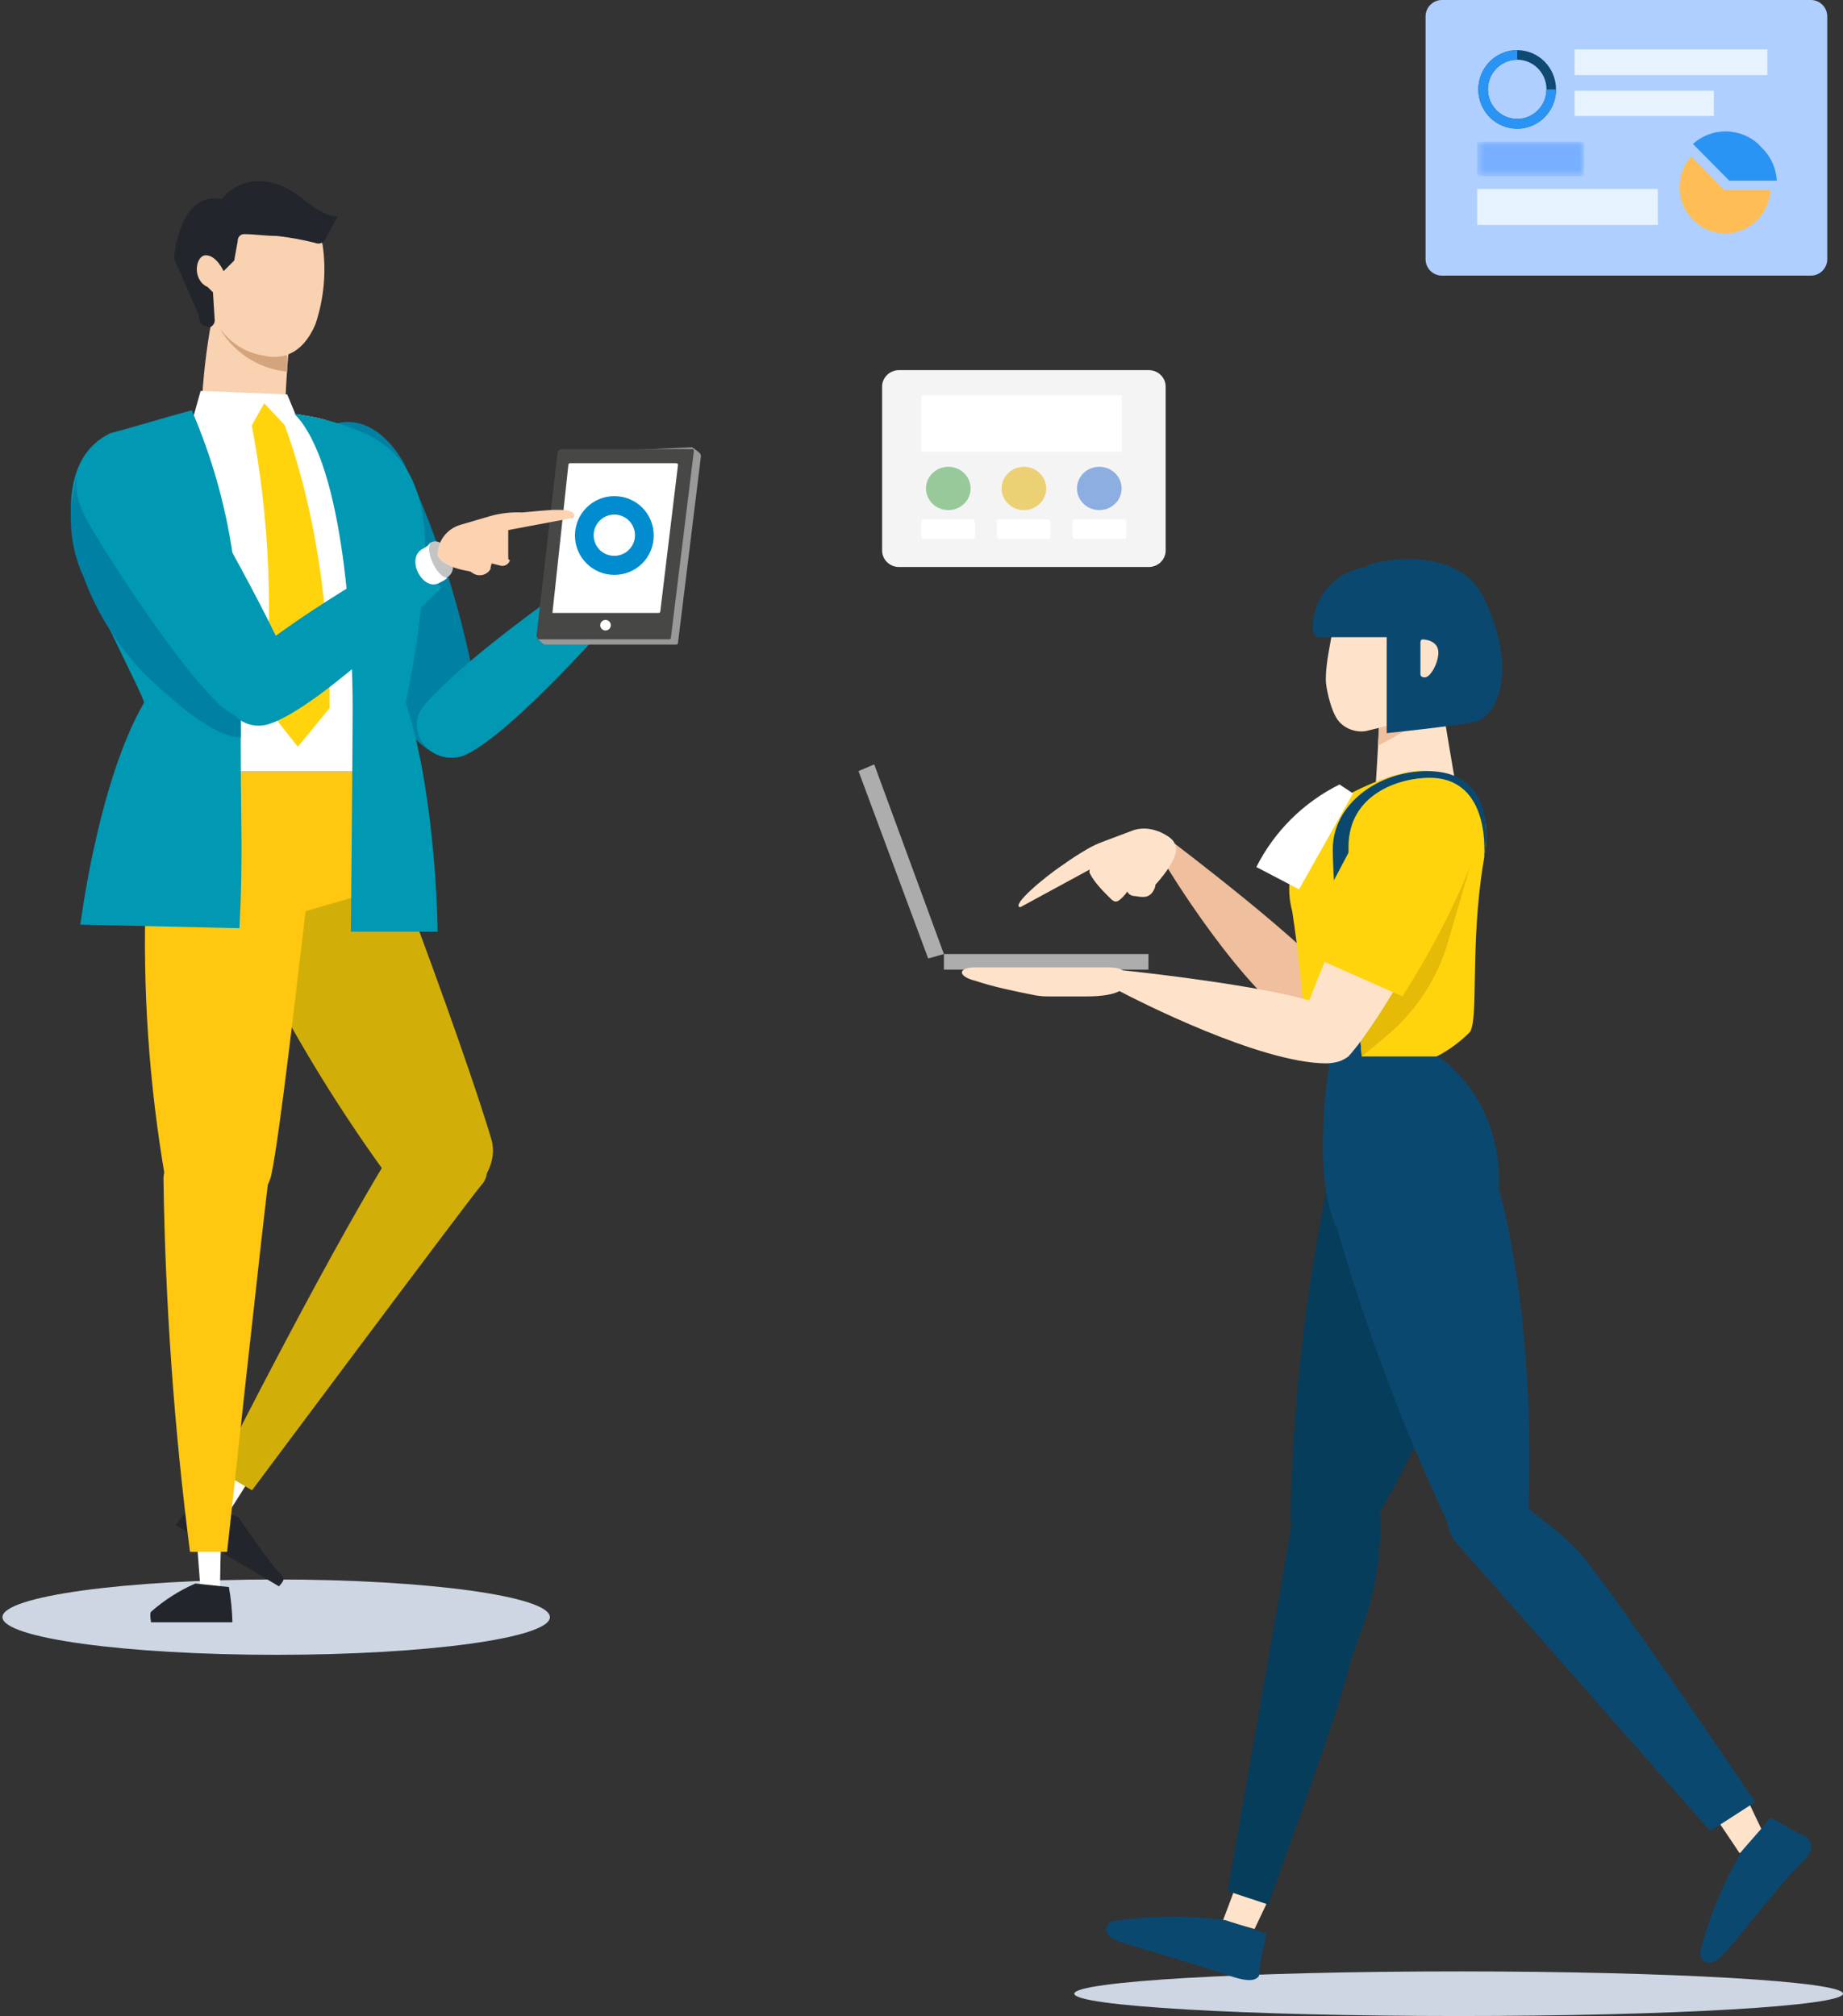
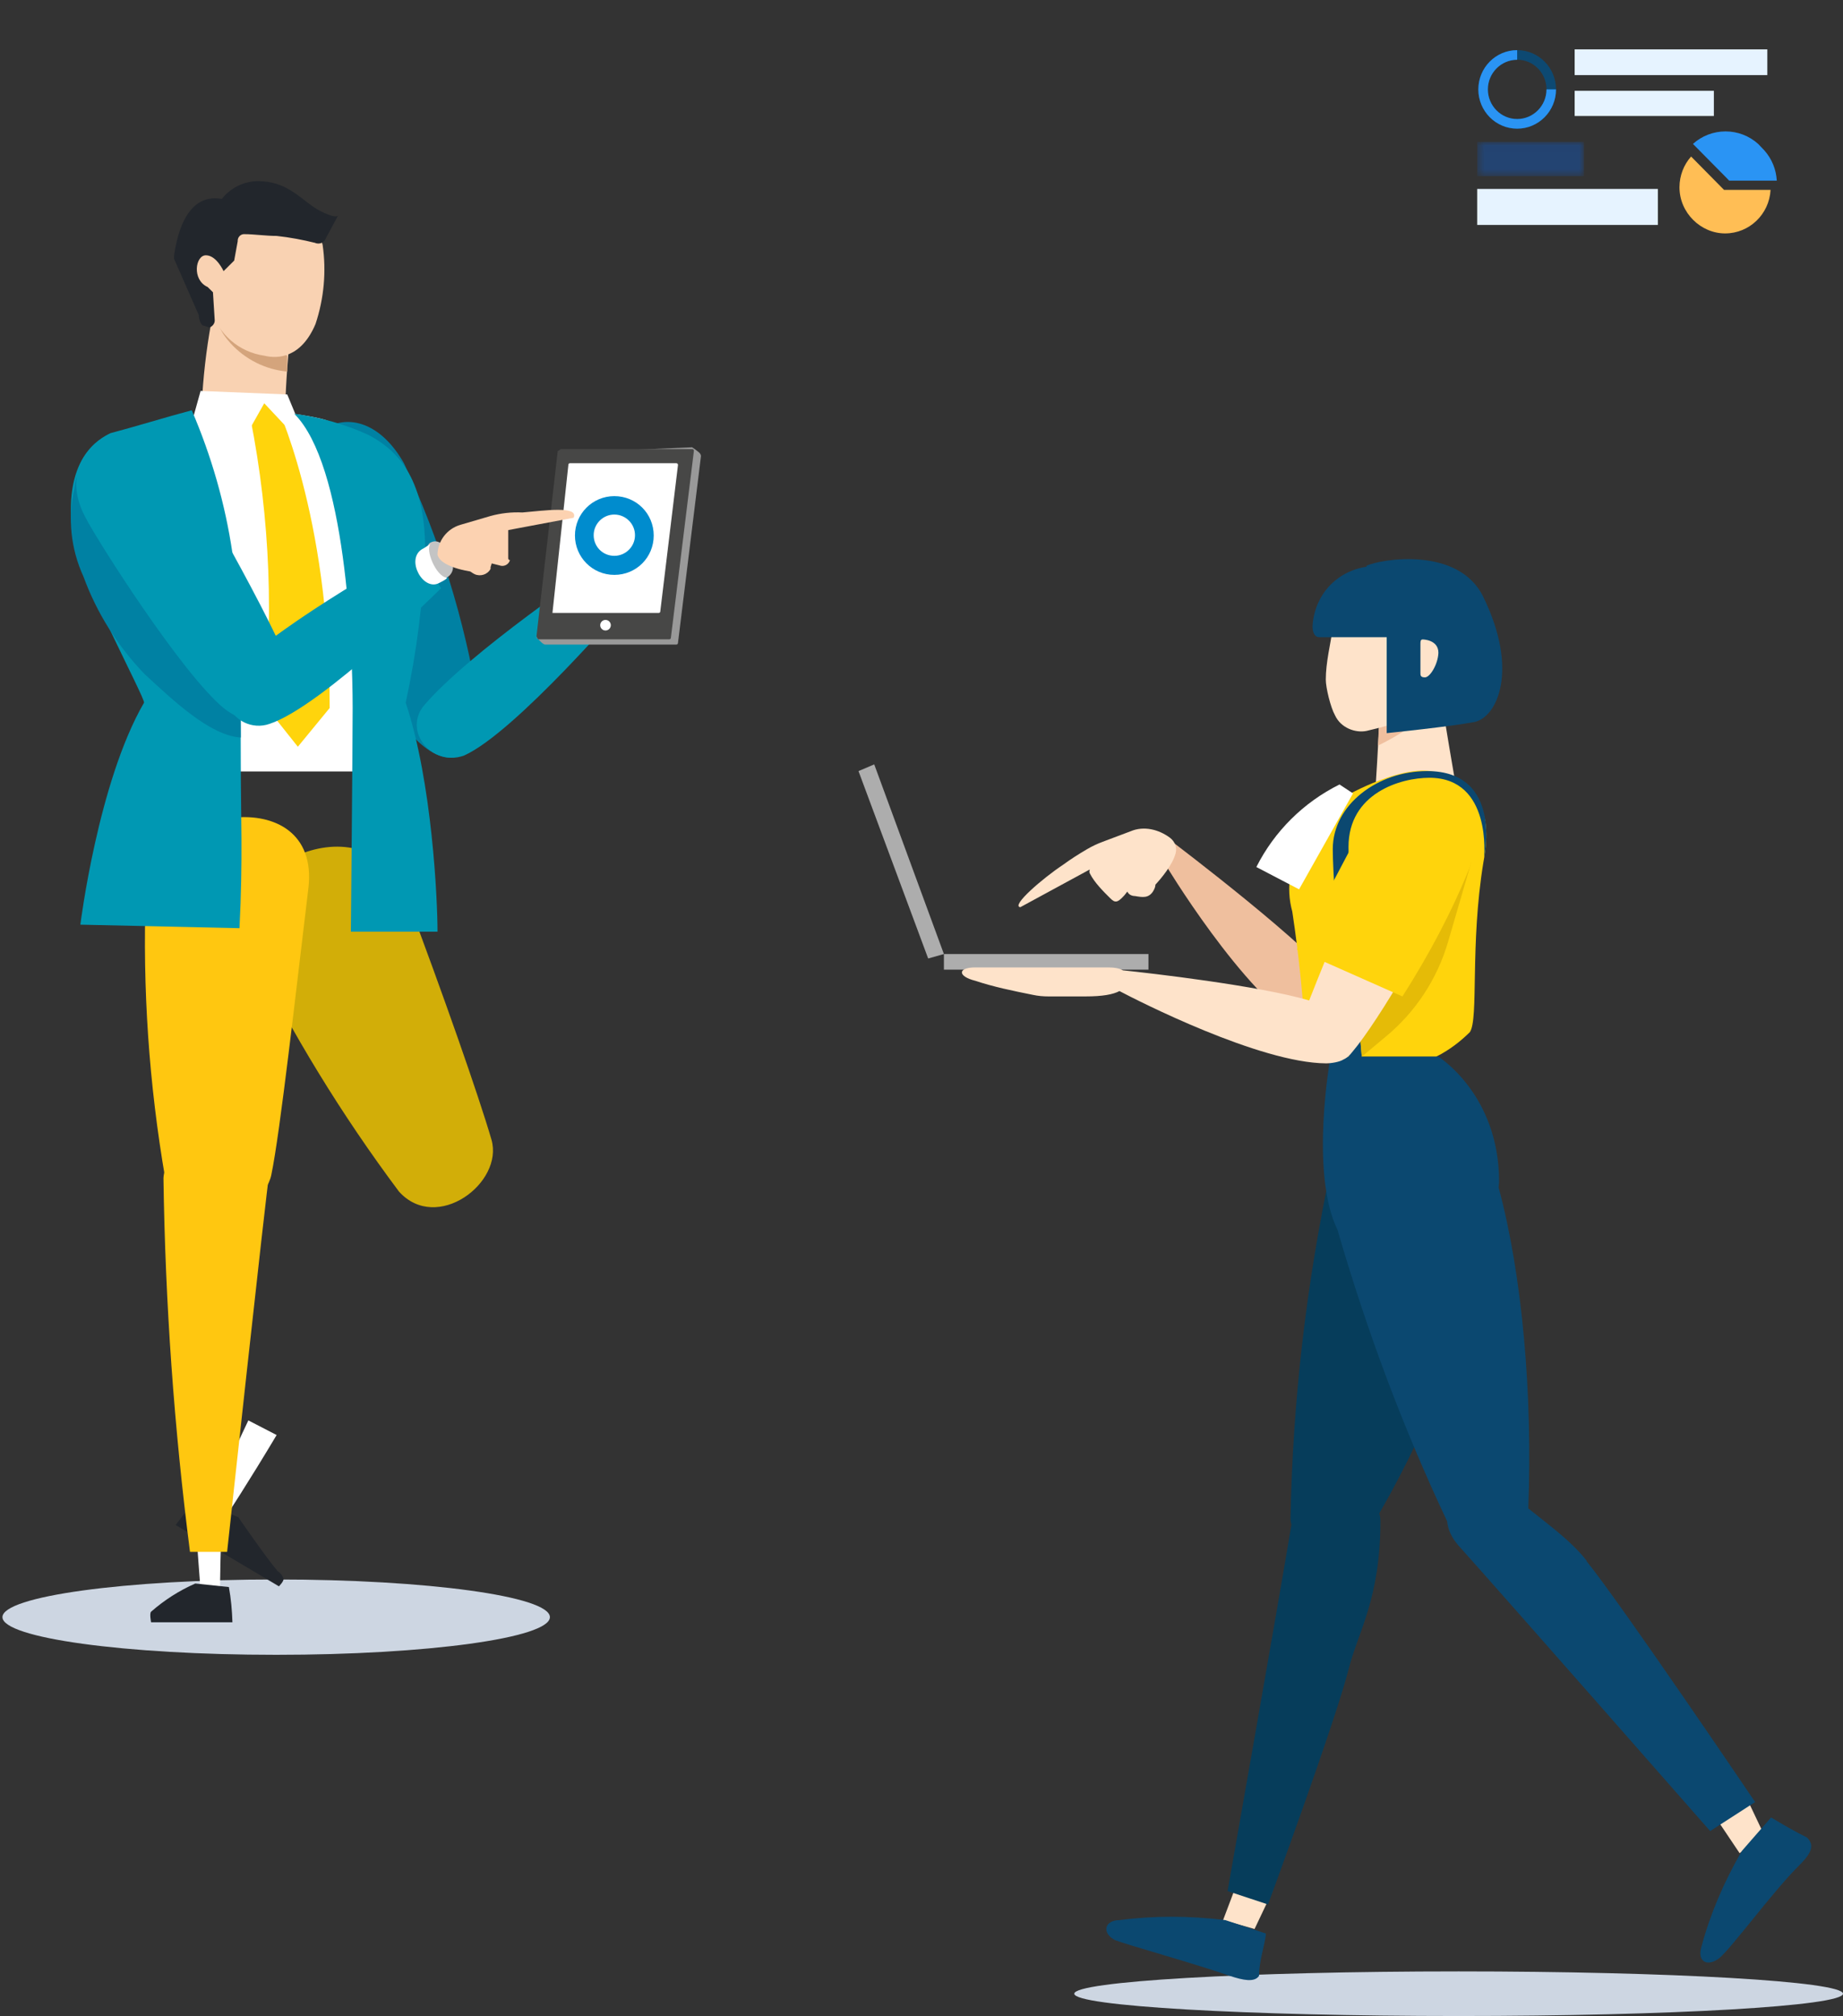
<svg xmlns="http://www.w3.org/2000/svg" width="234" height="256" viewBox="0 0 234 256" fill="none">
  <rect x="0" y="0" width="234" height="256" fill="#333333" stroke="none" />
  <path d="M35.065 210.132C54.259 210.132 69.819 207.99 69.819 205.348C69.819 202.706 54.259 200.564 35.065 200.564C15.87 200.564 0.311 202.706 0.311 205.348C0.311 207.99 15.87 210.132 35.065 210.132Z" fill="#CDD6E2" />
  <path d="M31.688 120.304C27.108 110.574 46.526 100.754 51.555 113.772C56.18 126.008 60.804 139.228 62.398 144.708C63.992 150.188 55.461 156.63 50.657 151.307C43.384 141.576 37.03 131.197 31.688 120.304Z" fill="#D2AE08" />
  <path d="M28.613 192.692L26.188 191.506C26.188 191.506 28.792 186.272 31.531 180.367L35.123 182.223C31.688 187.994 28.613 192.692 28.613 192.692Z" fill="white" />
  <path d="M30.228 192.621C30.228 192.621 33.864 197.9 35.256 199.51C35.615 199.734 35.862 200.069 35.997 200.472C36.064 200.785 35.413 201.434 35.413 201.434L22.303 193.65L24.75 190.428L30.228 192.643V192.621Z" fill="#22262C" />
-   <path d="M61.229 150.343C59.456 152.424 32 189.242 32 189.242L27.757 186.737C27.757 186.737 43.203 156.07 51.352 143.722C54.719 138.958 64.327 146.474 61.229 150.366V150.343Z" fill="#D2AE08" />
  <path d="M18.51 113.397C18.959 102.66 40.734 98.857 39.163 112.726C37.592 125.699 35.571 143.818 34.449 149.186C33.326 154.555 22.775 156.568 20.979 149.634C18.914 137.666 18.083 125.52 18.51 113.397Z" fill="#FFC710" />
  <path d="M27.938 201.752L25.468 201.975C25.468 201.975 25.019 196.16 24.57 189.673L28.387 189.449C27.938 196.16 27.938 201.752 27.938 201.752Z" fill="white" />
  <path d="M34.225 148.74C33.776 151.424 28.837 197.056 28.837 197.056H24.122C22.102 181.331 20.98 165.494 20.755 149.634C20.98 143.595 35.123 143.819 34.225 148.74Z" fill="#FFC710" />
  <path d="M24.795 201.079L29.061 201.526C29.33 203.002 29.465 204.501 29.51 206H19.183C19.183 206 18.959 204.881 19.183 204.658C20.867 203.181 22.753 201.973 24.795 201.079Z" fill="#22262C" />
  <path d="M51.285 58.817C55.82 68.48 58.986 78.725 60.714 89.238C61.163 95.501 57.571 99.08 52.183 93.264C45.628 85.636 40.936 76.6 38.489 66.869C34.897 54.567 45.449 48.527 51.285 58.817Z" fill="#0081A3" />
-   <path d="M50.387 97.961H18.06L30.631 118.092L46.359 113.506L50.387 97.961Z" fill="#FFC710" />
  <path d="M27.04 39.795C26.367 43.195 25.918 46.618 25.693 50.085C27.489 51.203 34.224 52.322 36.244 51.427C36.244 48.967 36.693 44.045 36.693 44.045L27.04 39.795Z" fill="#F9D2B2" />
  <path d="M41.855 53.674C41.855 53.674 42.529 53.227 35.794 52.332C30.227 52.242 24.704 53.07 19.406 54.792C16.488 55.911 12.896 55.464 14.692 66.201C15.814 73.135 17.61 80.069 19.406 86.779L20.529 97.964H46.345C46.345 97.964 47.243 80.964 46.57 74.029C45.896 67.095 44.549 56.582 41.855 53.674Z" fill="white" />
  <path d="M31.306 50.757C34.068 63.463 34.831 76.526 33.551 89.455L37.816 94.823L41.857 89.902C41.857 65.073 34.898 50.981 34.898 50.981L31.306 50.757Z" fill="#FFD40C" />
  <path d="M27.712 40.247C27.712 40.247 27.263 41.366 29.283 43.602C31.146 45.638 33.706 46.935 36.467 47.181V45.168L27.712 40.247Z" fill="#D4A47C" />
  <path d="M40.96 31.073C41.454 34.451 41.139 37.896 40.062 41.139C38.266 45.389 35.347 45.613 33.552 45.165C30.364 44.718 27.715 42.436 26.817 39.349C25.627 37.851 24.662 36.196 23.898 34.428C23.674 34.182 23.674 33.78 23.898 33.534L26.817 29.06H27.041C29.264 27.069 32.137 25.951 35.123 25.928C39.613 25.928 40.062 28.165 40.96 31.073Z" fill="#F9D2B2" />
  <path d="M40.06 30.852C38.444 30.45 36.782 30.137 35.121 29.958C33.774 29.958 32.203 29.734 31.08 29.734C30.631 29.689 30.227 30.025 30.182 30.495C30.182 30.539 30.182 30.584 30.182 30.629L29.733 33.089L29.06 33.76L28.386 34.431C28.386 34.431 27.488 32.418 26.142 32.418C24.794 32.418 24.346 35.55 26.366 36.445L27.04 37.116L27.264 40.695C27.264 41.097 26.972 41.455 26.59 41.589L25.917 41.366C25.468 41.366 25.244 40.471 25.244 40.024L22.101 32.866V32.418C22.325 31.076 23.223 24.366 28.162 25.26C29.397 23.695 31.327 22.845 33.325 23.023C36.917 23.247 38.489 25.708 40.734 26.826C42.978 27.945 42.978 27.273 42.978 27.273L41.407 30.181C41.25 30.718 40.711 31.031 40.172 30.897C40.127 30.897 40.105 30.897 40.06 30.852Z" fill="#22262C" />
  <path d="M36.47 50.09L38.041 53.893L36.694 54.564L33.551 51.209L31.531 54.788L24.347 53.669L25.469 49.643L36.47 50.09Z" fill="white" />
  <path d="M24.346 52.099C26.838 57.893 28.589 63.977 29.509 70.218C30.407 80.284 30.57 87.628 30.57 96.799C30.57 103.286 30.857 109.139 30.407 117.863L10.203 117.416C10.203 117.416 12.448 99.297 18.285 89.231C18.509 88.784 9.979 72.902 9.305 68.428C7.734 58.139 12.672 55.678 14.02 55.007C17.387 54.113 20.979 52.994 24.346 52.099ZM37.367 52.547C40.622 52.972 43.81 53.867 46.795 55.231C50.163 57.021 53.979 60.376 53.979 69.771C53.732 76.325 52.902 82.834 51.51 89.231C54.877 99.297 55.551 114.284 55.551 118.31H44.551C44.551 118.31 44.775 94.376 44.775 89.902C44.775 81.85 43.877 59.034 37.367 52.547Z" fill="#0098B3" />
  <path d="M21.297 67.376L30.568 89.247C30.568 90.82 30.568 91.764 30.568 93.652C26.698 93.428 21.98 88.946 18.337 85.575C14.922 82.025 12.281 77.824 10.596 73.218C8.98 69.69 8.57 65.758 9.458 61.983C9.685 59.197 11.575 56.815 14.239 55.917C15.605 55.242 21.297 67.376 21.297 67.376Z" fill="#0081A3" />
  <path d="M22.101 57.698C23.672 59.488 35.122 79.619 37.142 85.659C39.163 91.698 32.877 93.488 28.387 89.909C22.999 85.435 12.223 68.435 10.876 65.751C6.162 57.027 16.489 51.435 22.101 57.698Z" fill="#0098B3" />
  <path d="M52.857 69.551L56 74.695C56 74.695 40.959 89.682 34.224 91.919C32.047 92.68 29.667 91.539 28.904 89.369C28.365 87.826 28.769 86.103 29.959 84.985C35.796 78.946 52.857 69.551 52.857 69.551Z" fill="#0098B3" />
  <path d="M56.673 73.358C57.414 73 57.728 72.128 57.369 71.39C57.369 71.39 57.369 71.368 57.369 71.345V71.121C56.92 70.003 56.022 68.214 54.675 68.885C53.328 69.556 55.573 74.029 56.695 73.358H56.673Z" fill="#C4C4C4" />
  <path d="M54.652 69.099C53.978 69.77 55.325 73.125 56.672 73.349C56.672 73.349 57.121 73.349 55.774 74.02C53.754 75.138 51.509 71.112 53.529 69.77C53.978 69.546 54.203 69.323 54.652 69.099Z" fill="white" />
  <path d="M75.98 71.783L79.572 76.48C79.572 76.48 65.429 93.033 58.919 95.941C56.741 96.746 54.317 95.784 53.306 93.704C52.656 92.384 52.835 90.819 53.755 89.678C59.368 82.967 75.98 71.783 75.98 71.783Z" fill="#0098B3" />
  <path d="M79.796 73.133C80.672 74.319 80.492 75.996 79.347 76.936C78.068 77.629 76.474 77.159 75.778 75.884C75.778 75.884 75.778 75.84 75.755 75.817C74.767 75.079 74.566 73.67 75.306 72.686C75.441 72.507 75.576 72.373 75.755 72.238L76.204 71.791C77.574 71.276 79.1 71.858 79.796 73.133Z" fill="#0476B5" />
  <path d="M80.246 75.138C80.875 74.69 81.144 73.863 80.92 73.124L80.695 72.901C80.246 72.006 78.899 70.217 77.777 71.111C76.654 72.006 79.124 76.032 80.246 75.138Z" fill="#C4C4C4" />
  <path d="M77.777 71.112C77.62 72.857 78.63 74.49 80.246 75.138C80.246 75.138 80.695 75.138 79.349 76.033C77.553 77.375 74.859 73.573 76.655 72.007C76.879 71.783 77.328 71.559 77.777 71.112Z" fill="white" />
  <path d="M69.245 81.851H85.857C85.992 81.851 86.082 81.761 86.082 81.627L89 57.917C89 57.767 88.925 57.618 88.775 57.469C88.484 57.223 88.192 56.999 87.877 56.798L72.163 57.469C71.939 57.469 71.939 57.693 71.714 57.693L68.122 80.956L68.571 81.404C68.796 81.627 69.02 81.851 69.245 81.851Z" fill="#999999" />
  <path d="M68.346 81.184H84.959C85.093 81.184 85.183 81.094 85.183 80.96L88.102 57.25C88.102 57.1 88.027 57.026 87.877 57.026H71.264C71.04 57.026 71.04 57.25 70.816 57.25L68.122 80.737C68.122 80.886 68.197 81.035 68.346 81.184Z" fill="#474746" />
  <path d="M70.143 77.831H83.613C83.762 77.831 83.837 77.757 83.837 77.608L86.082 59.042C86.082 58.907 85.992 58.818 85.858 58.818H72.388C72.238 58.818 72.163 58.893 72.163 59.042L70.143 77.831Z" fill="white" />
  <path d="M73 68C73 65.258 75.213 63 78 63C80.787 63 83 65.218 83 68C83 70.782 80.787 73 78 73C75.213 73 73 70.742 73 68ZM78 70.581C79.434 70.581 80.623 69.411 80.623 67.96C80.623 66.508 79.434 65.339 78 65.339C76.566 65.339 75.377 66.508 75.377 67.96C75.377 69.411 76.525 70.581 78 70.581Z" fill="#008CCE" />
  <path d="M76.879 80.061C76.507 80.061 76.206 79.761 76.206 79.39C76.206 79.019 76.507 78.719 76.879 78.719C77.251 78.719 77.553 79.019 77.553 79.39C77.553 79.761 77.251 80.061 76.879 80.061Z" fill="white" />
  <path d="M64.529 70.896V67.317C64.529 66.422 62.509 66.646 61.386 67.317C60.264 67.988 58.468 70.001 59.366 70.448C60.668 71.03 62.015 71.478 63.407 71.791C63.923 71.992 64.507 71.746 64.709 71.231C64.709 71.187 64.731 71.164 64.754 71.12C64.619 71.12 64.529 71.03 64.529 70.896Z" fill="#FCD2B1" />
  <path d="M60.265 72.911C61.006 73.246 61.904 72.956 62.285 72.24V72.016C62.51 71.345 62.734 70.674 61.837 70.227C61.208 69.824 60.355 70.003 59.951 70.652C59.906 70.741 59.861 70.808 59.816 70.898V71.121C59.592 71.569 58.918 72.24 60.265 72.911Z" fill="#FCD2B1" />
  <path d="M62.285 65.522L58.469 66.64C56.763 67.132 55.573 68.676 55.55 70.443C55.999 72.233 60.489 72.68 60.489 72.68L61.163 69.548L64.53 67.311L72.836 65.746C73.51 64.18 69.02 64.851 66.326 65.075C64.957 65.007 63.587 65.164 62.285 65.522Z" fill="#FCD2B1" />
  <g clip-path="url(#clip0_5498_405324)">
    <path d="M185.2 255.999C212.152 255.999 234.001 254.731 234.001 253.166C234.001 251.602 212.152 250.333 185.2 250.333C158.248 250.333 136.398 251.602 136.398 253.166C136.398 254.731 158.248 255.999 185.2 255.999Z" fill="#CDD6E2" />
    <path d="M148.956 106.98L147.814 109.53C147.814 109.53 157.803 126.245 165.794 130.778C168.933 132.478 172.358 129.644 169.789 125.112C166.935 120.579 148.956 106.98 148.956 106.98Z" fill="#EFBF9E" />
    <path d="M157.003 239.285L155.291 243.818L159.286 244.951L161.57 240.135L157.003 239.285Z" fill="#FEE3CA" />
    <path d="M218.018 231.068L220.871 235.318L224.011 233.051L221.728 228.235L218.018 231.068Z" fill="#FEE3CA" />
    <path d="M174.639 100.181H184.913C184.913 100.181 183.2 90.266 182.63 86.299C182.63 84.316 180.632 82.616 178.634 82.616C176.636 82.616 175.495 84.883 175.209 86.866C175.209 91.399 174.924 95.648 174.639 100.181Z" fill="#FEE3CA" />
    <path d="M175.067 92.447C177.35 91.597 179.776 90.549 182.059 89.132C180.347 91.682 177.807 93.269 174.953 94.685L175.067 92.447Z" fill="#EFBF9E" />
    <path d="M169.502 90.832C170.244 92.447 172.099 93.099 173.498 92.815C175.41 92.362 176.922 91.965 178.349 91.399C179.205 90.832 182.059 89.699 182.059 87.716C182.059 85.733 185.769 86.866 186.055 81.766C186.34 79.216 185.198 76.383 183.201 74.683C180.347 73.267 177.208 72.984 174.354 73.834C171.5 74.683 169.502 76.95 169.217 79.783C168.931 81.766 168.332 84.118 168.332 86.299C168.332 87.319 168.931 89.812 169.502 90.832Z" fill="#FEE3CA" />
    <path d="M171.499 100.747C171.499 100.747 179.775 96.214 183.2 98.481C186.91 100.747 189.764 101.88 188.337 109.53C186.625 120.012 187.766 129.361 186.625 131.061C185.483 132.194 184.056 133.327 182.344 134.177H168.645L165.791 132.761C165.506 127.095 164.935 121.428 164.079 115.762C163.223 112.646 163.794 109.53 165.506 106.98C167.504 104.43 169.216 102.447 171.499 100.747Z" fill="#FFD40C" />
    <path d="M168.989 148.343C165.85 163.075 164.138 177.807 163.852 192.822C163.852 193.077 163.909 193.361 163.966 193.616C162.425 202.965 155.861 240.135 155.861 240.135L160.998 241.834C160.998 241.834 169.56 218.603 171.272 211.804C172.414 207.271 175.268 203.021 175.268 193.106C175.268 192.794 175.211 192.482 175.125 192.171C182.003 180.215 186.797 167.495 189.537 154.009C192.391 138.427 172.128 135.594 168.989 148.343Z" fill="#063D5B" />
    <path d="M160.712 245.518L155.575 243.818C151.009 243.252 146.443 243.252 142.162 243.818C140.164 243.818 139.879 245.518 141.591 246.368C143.018 246.935 152.151 249.485 156.146 250.901C157.858 251.468 159.285 251.751 159.856 250.901C159.856 249.201 160.427 247.501 160.712 245.802V245.518Z" fill="#0B4870" />
    <path d="M224.868 230.785L221.158 235.035C218.875 239.001 217.163 242.967 216.021 247.217C215.451 249.2 216.878 249.767 218.305 248.634C219.731 247.5 225.154 240.134 228.293 237.018C229.72 235.601 230.576 234.468 229.435 233.335C227.722 232.485 226.295 231.635 224.868 230.785Z" fill="#0B4870" />
    <path d="M170.075 99.614C165.509 101.881 161.799 105.564 159.516 110.097L164.938 112.93L171.787 100.748L170.075 99.614Z" fill="white" />
    <path d="M201.467 198.205C199.526 195.683 196.387 193.445 194.047 191.547C194.047 191.49 194.047 191.462 194.047 191.405C194.589 177.183 193.305 162.026 190.28 150.807C190.28 150.552 190.337 150.297 190.337 150.042C190.337 138.993 182.631 134.177 182.631 134.177H172.9C172.7 131.769 171.216 113.892 171.216 107.546C171.216 100.747 177.78 98.764 181.49 98.764C189.481 98.764 188.425 108.934 188.425 108.934C188.425 108.934 190.908 97.914 181.204 97.914C174.926 97.914 169.218 102.163 169.218 107.829C169.218 113.496 171.13 132.846 171.244 134.177H168.933C168.933 134.177 166.25 148.881 169.817 156.162C173.499 168.854 178.065 181.15 183.744 193.19C183.83 194.153 184.258 195.202 185.171 196.25C190.023 201.633 217.135 232.513 217.135 232.513L222.842 228.83C222.842 228.83 206.005 203.899 201.438 198.233L201.467 198.205Z" fill="#0B4870" />
    <path d="M145.816 121.145H119.846V123.128H145.816V121.145Z" fill="#ADADAD" />
    <path d="M110.998 97.064L119.845 121.145L117.847 121.712L109 97.914L110.998 97.064Z" fill="#ADADAD" />
    <path d="M188.338 75.816C185.199 69.299 175.21 70.999 173.498 71.849V71.963C169.674 72.558 166.905 75.532 166.648 79.499C166.648 80.349 166.934 80.915 167.505 80.915H176.066V93.097C176.066 93.097 184.342 92.247 187.196 91.681C190.05 91.114 192.904 85.165 188.338 75.816Z" fill="#0B4870" />
    <path d="M180.633 81.199C180.633 81.199 182.631 81.199 182.631 82.899C182.574 84.343 181.575 86.015 180.918 86.015C180.348 86.015 180.348 85.732 180.348 85.448V81.765C180.348 81.482 180.348 81.199 180.633 81.199Z" fill="#FEE3CA" />
    <path d="M148.554 106.386C147.156 105.338 145.244 104.828 143.531 105.564L139.993 106.896C139.308 107.151 138.651 107.462 138.023 107.831C136.91 108.482 135.854 109.162 134.97 109.814C132.401 111.514 128.292 115.055 129.547 115.197L138.366 110.409C138.309 110.607 138.28 110.777 138.394 110.947C138.965 112.08 140.107 113.213 140.963 114.063C141.534 114.63 141.848 114.687 142.675 113.78C142.847 113.61 142.989 113.383 143.132 113.213C143.303 113.582 143.674 113.78 144.102 113.78C145.073 113.95 145.815 114.063 146.385 113.213C146.614 112.845 146.699 112.562 146.699 112.335C147.356 111.627 148.868 109.87 149.268 108.341C149.468 107.604 149.154 106.839 148.554 106.386Z" fill="#FEE3CA" />
    <path d="M186.827 109.417L183.859 119.588C182.489 124.291 179.749 128.484 175.953 131.628L172.9 134.178L172.729 132.252L176.324 121.344L186.798 109.417H186.827Z" fill="#E5BB07" />
    <path d="M175.496 105.28C173.813 108.397 168.619 120.919 166.221 127.038C159.743 125.14 145.873 123.554 142.563 123.214C142.192 122.987 141.592 122.845 140.679 122.845H123.841C121.558 122.845 121.558 123.979 123.841 124.545C126.124 125.31 128.607 125.82 131.147 126.33C131.804 126.472 132.46 126.528 133.116 126.528H137.825C140.023 126.528 141.336 126.273 142.135 125.848C144.446 127.067 159.914 134.971 168.362 135.028C169.018 135.028 170.074 134.858 170.559 134.546C171.33 134.206 171.644 133.611 172.357 132.761C176.067 127.945 183.773 114.913 185.485 107.83C186.912 101.031 178.636 99.614 175.496 105.28Z" fill="#FEE3CA" />
    <path d="M183.771 100.181C187.767 101.598 188.338 105.281 186.625 110.097C184.342 115.763 181.488 121.146 178.064 126.529L164.65 120.579C164.65 120.579 168.646 113.213 172.641 105.564C175.495 101.315 178.92 98.481 183.771 100.181Z" fill="#FFD40C" />
  </g>
  <g clip-path="url(#clip1_5498_405324)">
    <path d="M145.847 47H114.153C112.964 47 112 47.937 112 49.091V69.909C112 71.064 112.964 72 114.153 72H145.847C147.036 72 148 71.064 148 69.909V49.091C148 47.937 147.036 47 145.847 47Z" fill="#F4F4F5" />
    <path d="M123.61 68.431H117.15C117.15 68.431 116.963 68.227 116.963 67.977V66.409C116.963 66.159 117.033 65.954 117.15 65.954H123.61C123.61 65.954 123.798 66.159 123.798 66.409V67.977C123.798 68.227 123.728 68.431 123.61 68.431Z" fill="white" />
    <path d="M120.405 64.773C121.969 64.773 123.237 63.542 123.237 62.023C123.237 60.505 121.969 59.273 120.405 59.273C118.84 59.273 117.572 60.505 117.572 62.023C117.572 63.542 118.84 64.773 120.405 64.773Z" fill="#97C99A" />
    <path d="M133.206 68.431H126.746C126.746 68.431 126.559 68.227 126.559 67.977V66.409C126.559 66.159 126.629 65.954 126.746 65.954H133.206C133.206 65.954 133.393 66.159 133.393 66.409V67.977C133.393 68.227 133.323 68.431 133.206 68.431Z" fill="white" />
    <path d="M130 64.773C131.564 64.773 132.832 63.542 132.832 62.023C132.832 60.505 131.564 59.273 130 59.273C128.436 59.273 127.168 60.505 127.168 62.023C127.168 63.542 128.436 64.773 130 64.773Z" fill="#ECD174" />
    <path d="M142.804 68.431H136.344C136.344 68.431 136.156 68.227 136.156 67.977V66.409C136.156 66.159 136.226 65.954 136.344 65.954H142.804C142.804 65.954 142.991 66.159 142.991 66.409V67.977C142.991 68.227 142.921 68.431 142.804 68.431Z" fill="white" />
    <path d="M139.574 64.773C141.139 64.773 142.407 63.542 142.407 62.023C142.407 60.505 141.139 59.273 139.574 59.273C138.01 59.273 136.742 60.505 136.742 62.023C136.742 63.542 138.01 64.773 139.574 64.773Z" fill="#8CAEE0" />
    <path d="M142.43 50.205H116.986V57.364H142.43V50.205Z" fill="white" />
  </g>
  <g clip-path="url(#clip2_5498_405324)">
-     <path d="M183.07 0H229.93C231.072 0 232 0.938 232 2.093V32.907C232 34.062 231.072 35 229.93 35H183.07C181.928 35 181 34.062 181 32.907V2.093C181 0.938 181.928 0 183.07 0Z" fill="#AECFFF" />
    <path d="M192.631 7.582C194.682 7.582 196.352 9.27 196.352 11.343C196.352 13.417 194.682 15.105 192.631 15.105C190.58 15.105 188.91 13.417 188.91 11.343C188.91 9.27 190.58 7.582 192.631 7.582ZM192.631 6.367C189.906 6.367 187.699 8.599 187.699 11.353C187.699 14.108 189.906 16.339 192.631 16.339C195.356 16.339 197.563 14.108 197.563 11.353C197.563 8.599 195.356 6.367 192.631 6.367Z" fill="#0D4972" />
    <path d="M192.631 6.367C189.906 6.367 187.699 8.599 187.699 11.353C187.699 14.108 189.906 16.339 192.631 16.339C195.356 16.339 197.563 14.108 197.563 11.353H196.352C196.352 13.427 194.682 15.115 192.631 15.115C190.58 15.115 188.91 13.427 188.91 11.353C188.91 9.28 190.58 7.592 192.631 7.592V6.367Z" fill="#2A94F4" />
    <path d="M224.392 6.268H199.928V9.536H224.392V6.268Z" fill="#E6F3FF" />
    <path d="M217.605 11.531H199.928V14.729H217.605V11.531Z" fill="#E6F3FF" />
    <path d="M224.03 19.115C224.968 20.181 225.514 21.514 225.593 22.936H219.547L219.088 22.462L214.947 18.275C216.09 17.249 217.545 16.686 219.088 16.686C220.631 16.686 222.086 17.249 223.229 18.275L224.03 19.115Z" fill="#2A94F4" />
    <path d="M224.802 24.121C224.636 27.201 222.116 29.64 219.03 29.64C215.944 29.64 213.238 27.023 213.238 23.785C213.238 22.284 213.795 20.912 214.713 19.875L218.893 24.111H224.792L224.802 24.121Z" fill="#FFBE55" />
    <g opacity="0.31">
      <mask id="mask0_5498_405324" style="mask-type:luminance" maskUnits="userSpaceOnUse" x="187" y="18" width="15" height="5">
        <path d="M201.108 18.018H187.553V22.372H201.108V18.018Z" fill="white" />
      </mask>
      <g mask="url(#mask0_5498_405324)">
        <path d="M201.108 18.018H187.553V22.372H201.108V18.018Z" fill="#0069FF" />
      </g>
    </g>
    <path d="M210.494 23.992H187.553V28.564H210.494V23.992Z" fill="#E6F3FF" />
  </g>
  <defs>
    <clipPath id="clip0_5498_405324">
      <rect width="125" height="185" fill="white" transform="translate(109 71)" />
    </clipPath>
    <clipPath id="clip1_5498_405324">
-       <rect width="36" height="25" fill="white" transform="translate(112 47)" />
-     </clipPath>
+       </clipPath>
    <clipPath id="clip2_5498_405324">
      <rect width="51" height="35" fill="white" transform="translate(181)" />
    </clipPath>
  </defs>
</svg>